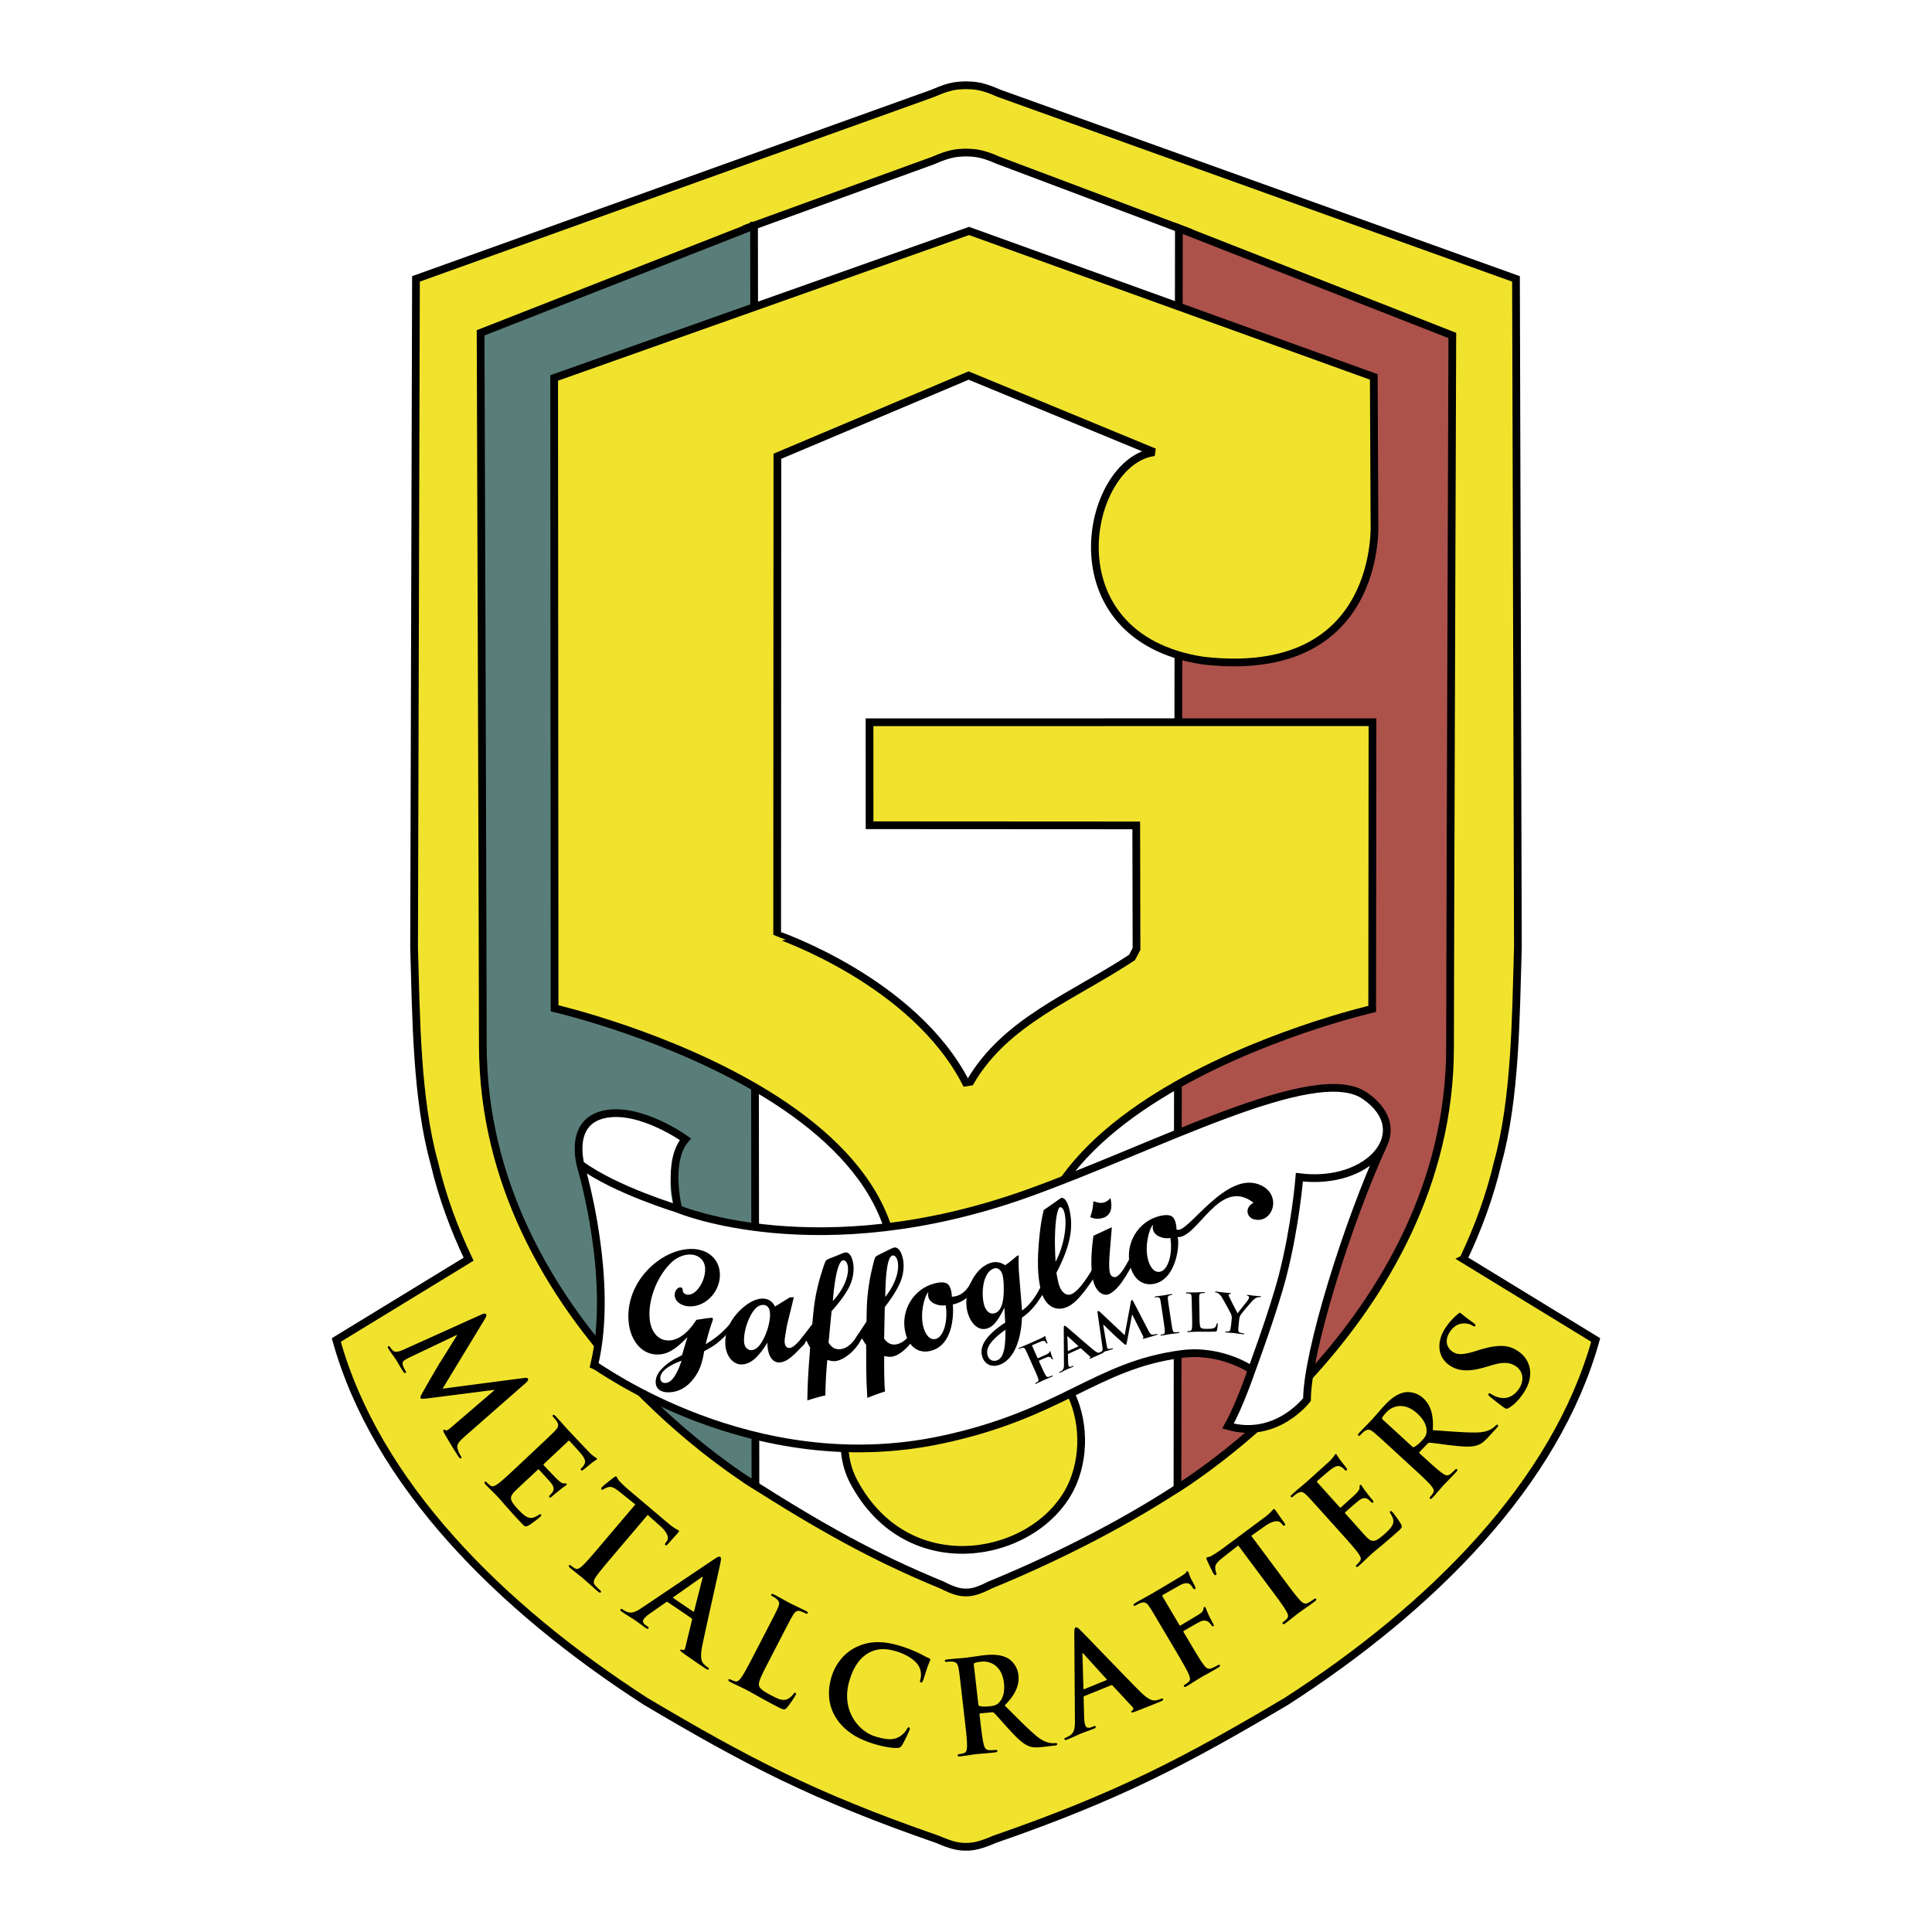
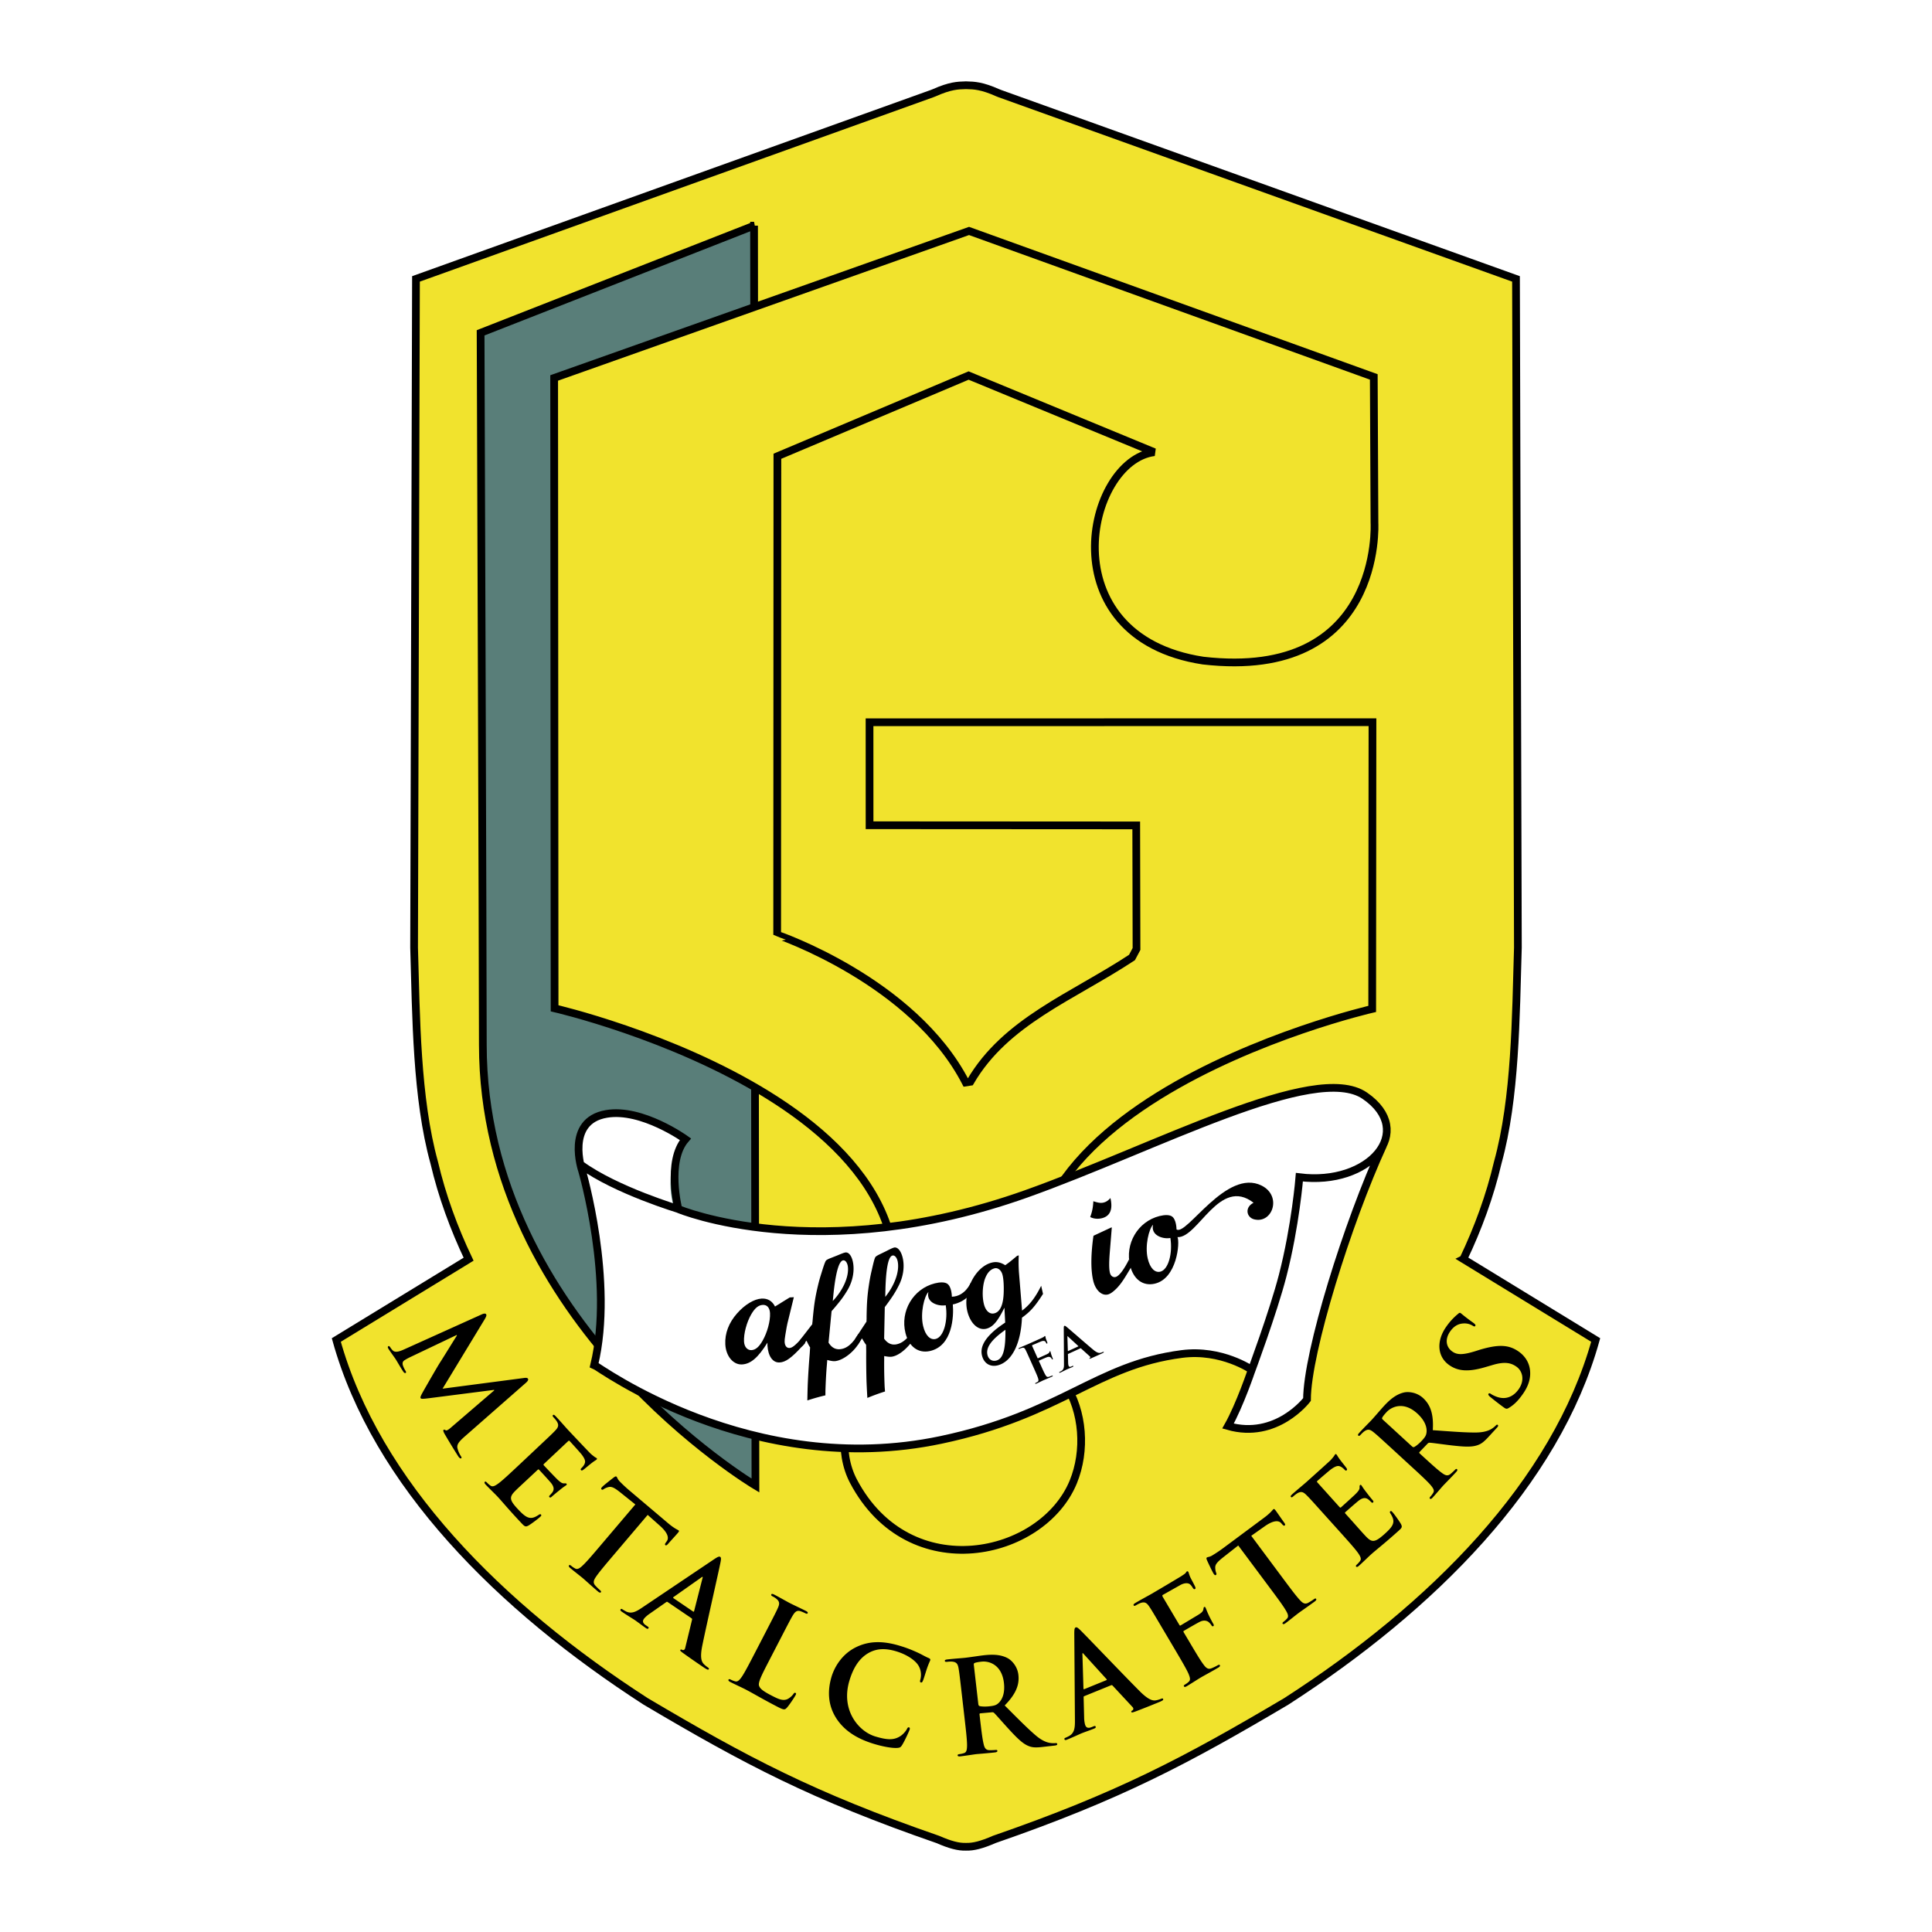
<svg xmlns="http://www.w3.org/2000/svg" width="2500" height="2500" viewBox="0 0 192.756 192.756">
  <path fill-rule="evenodd" clip-rule="evenodd" fill="#fff" d="M0 0h192.756v192.756H0V0z" />
  <path d="M146.002 125.62c1.475-3.098 2.648-6.307 3.428-9.626 1.781-6.433 1.803-14.556 2.01-21.454l-.189-66.714L99.76 9.34l-.219-.086c-1.578-.705-2.367-.729-3.063-.746-.032-.004-.065 0-.104-.004-.033.004-.068 0-.102.004-.693.017-1.48.041-3.062.746-.075.031-.142.056-.22.086L41.502 27.826l-.188 66.714c.206 6.898.229 15.021 2.008 21.454.78 3.322 1.955 6.535 3.43 9.636l-13.199 8.061c3.971 14.296 16.279 26.646 30.866 36.057 10.015 5.929 16.685 9.459 29.137 13.771 1.248.544 2.075.756 2.818.733.747.022 1.575-.189 2.823-.733 12.449-4.312 19.117-7.842 29.135-13.771 14.59-9.41 26.896-21.761 30.871-36.057l-13.201-8.071z" fill-rule="evenodd" clip-rule="evenodd" fill="#f1e32d" stroke="#000" stroke-width=".771" stroke-miterlimit="2.613" />
-   <path d="M118.576 147.75c-5.77 3.894-12.736 7.487-19.816 10.394-1.055.538-1.752.755-2.385.734-.627.021-1.327-.196-2.38-.734-6.894-2.827-12.261-5.86-19.481-10.463l-.01-124.912 18.486-6.714c.078-.028.145-.055.22-.084 1.582-.705 2.369-.729 3.062-.75h.206c.696.02 1.485.045 3.063.75.078.03.143.056.219.084l18.783 7.07.033 124.625z" fill-rule="evenodd" clip-rule="evenodd" fill="#fff" stroke="#000" stroke-width=".771" stroke-miterlimit="2.613" />
  <path d="M75.233 22.513L47.95 33.206s.223 63.994.223 71.024c0 27.793 27.198 43.986 27.198 43.986l-.138-125.703z" fill-rule="evenodd" clip-rule="evenodd" fill="#597e79" stroke="#000" stroke-width=".771" stroke-miterlimit="2.613" />
-   <path d="M117.617 22.778l27.281 10.69s-.227 63.994-.227 71.029c0 27.525-27.195 43.982-27.195 43.982l.141-125.701z" fill-rule="evenodd" clip-rule="evenodd" fill="#ac524b" stroke="#000" stroke-width=".771" stroke-miterlimit="2.613" />
  <path d="M48.097 131.122c.205-.088.345-.086.401 0 .056.088.044.186-.146.51l-4.197 6.916 8.102-1.063c.225-.035.353-.026.418.071.061.097-.005.231-.211.412L46.4 143.29c-.619.54-.863.851-.75 1.239.106.377.235.6.328.743.062.096.1.179.037.221-.086.057-.203-.052-.303-.205a68.892 68.892 0 0 1-1.362-2.238c-.139-.265-.15-.352-.084-.393.054-.035.115-.014.197.041.063.052.226-.006.502-.247l4.349-3.737-.028-.044-6.455.826c-.672.081-.806.089-.869-.007-.061-.098.083-.348.296-.73.331-.584 1.436-2.512 1.655-2.84.163-.243 1.108-1.778 1.676-2.682l-.028-.044-4.682 2.229c-.21.104-.358.185-.531.297-.206.133-.211.338-.136.551.083.222.171.381.241.488.057.088.083.178.029.212-.098.063-.183-.02-.288-.183-.296-.455-.579-.963-.705-1.157-.133-.206-.504-.704-.729-1.052-.069-.108-.104-.208-.008-.271.055-.034.119.016.189.123.057.087.105.163.243.305.261.261.74.074 1.145-.109l7.768-3.504zM53.424 144.615c1.429-1.344 1.692-1.589 1.977-1.892.301-.318.381-.536.154-.909a2.616 2.616 0 0 0-.318-.392c-.097-.104-.131-.178-.065-.241.065-.061.146-.013.279.128.469.498 1 1.117 1.246 1.379.285.303 2.048 2.172 2.225 2.341a5.1 5.1 0 0 0 .438.351c.054.038.136.068.18.114.045.049.015.093-.032.137-.066.063-.223.121-.682.501-.103.078-.534.449-.666.535-.056.035-.129.07-.193.006-.061-.066-.032-.131.053-.21.065-.063.217-.223.285-.375.108-.225.133-.426-.255-.948-.131-.177-1.042-1.182-1.219-1.369-.044-.047-.09-.039-.157.022l-2.38 2.238c-.067.061-.095.106-.042.163.194.205 1.214 1.287 1.436 1.484.233.209.395.322.567.319.137-.005.22-.012.263.034.035.039.043.085-.013.137-.055.053-.25.147-.757.571-.205.158-.599.493-.666.555-.076.071-.18.168-.259.083-.062-.066-.042-.119.007-.164.083-.097.206-.213.303-.355.143-.225.161-.488-.13-.87-.15-.196-1.017-1.137-1.229-1.362-.045-.047-.09-.02-.146.033l-.745.697c-.32.303-1.195 1.106-1.458 1.372-.631.628-.631.912.271 1.87.231.244.604.639.947.777s.647.065 1.095-.232c.121-.077.178-.095.239-.029.07.076-.005.146-.098.236-.217.202-.928.729-1.161.858-.306.164-.386.079-.724-.277-1.336-1.419-1.873-2.102-2.396-2.656-.205-.216-.791-.781-1.145-1.156-.114-.123-.149-.216-.083-.277.047-.044.111-.033.218.08.133.141.257.235.356.304.215.152.465.005.773-.215.441-.325 1.183-1.024 2.05-1.837l1.657-1.559zM63.389 150.099l-1.504-1.204c-.587-.463-.867-.614-1.2-.522a1.481 1.481 0 0 0-.458.202c-.087.062-.15.076-.208.024-.07-.058-.048-.122.044-.23.133-.158 1.082-.896 1.168-.959.138-.101.216-.136.275-.086.081.066.094.25.323.479.261.271.619.608.944.882l3.905 3.305c.632.533.951.634 1.03.702.07.059.03.125-.097.272-.174.208-.779.86-.998 1.116-.093.092-.163.133-.221.083-.08-.066-.056-.133.059-.287l.082-.118c.196-.272.165-.772-.696-1.535l-1.217-1.081-3.426 4.037c-.769.905-1.428 1.684-1.739 2.147-.203.302-.328.568-.066.858.123.137.323.339.471.464.108.091.131.162.09.213-.059.068-.162.031-.271-.061-.65-.55-1.248-1.105-1.522-1.338-.228-.193-.873-.689-1.268-1.022-.128-.107-.173-.197-.115-.266.043-.048.106-.045.226.055.148.125.283.206.388.261.231.128.475-.039.746-.299.401-.372 1.06-1.149 1.829-2.057l3.426-4.035zM67.186 159.445c-.043-.028-.032-.068.008-.104l2.773-1.955c.04-.035.099-.073.13-.054.031.023.006.083-.012.133l-.837 3.288c-.012.04-.043.064-.097.028l-1.965-1.336zm1.805 2.008c.053.036.07.079.055.147l-.689 2.841c-.033.166-.173.21-.263.18-.113-.06-.172-.068-.215-.004-.052.073.078.161.263.303a88.05 88.05 0 0 0 2.005 1.394c.395.27.504.314.562.229.052-.075.005-.123-.08-.182a2.74 2.74 0 0 1-.419-.347c-.188-.206-.396-.566-.148-1.803.423-2.084 1.684-7.598 1.827-8.358.062-.319.062-.459-.033-.523-.108-.073-.252.002-.591.223l-7.25 4.874c-.578.387-1.029.612-1.564.342a5.256 5.256 0 0 1-.346-.204c-.083-.058-.142-.064-.185-.002-.058.085-.01.149.129.245.556.376 1.165.745 1.283.825.331.226.769.569 1.11.802.119.08.198.104.256.017.042-.063.025-.106-.103-.192l-.162-.109c-.331-.227-.331-.431-.201-.621.088-.128.316-.35.604-.542l1.619-1.133c.064-.05.1-.057.152-.021l2.384 1.619zM76.769 165.616c-.759 1.469-1.168 2.259-1.033 2.59.105.272.361.506 1.259.968.607.314 1.062.533 1.507.372.215-.078.519-.328.655-.535.065-.096.124-.152.214-.105.082.041.064.104-.008.242-.065.127-.591.945-.855 1.229-.2.218-.286.244-.884-.063-1.653-.852-2.374-1.312-3.305-1.792-.263-.137-1.005-.474-1.464-.713-.148-.076-.211-.152-.171-.232.032-.058.095-.068.231.003.173.088.323.137.439.166.252.073.44-.147.659-.456.306-.452.775-1.359 1.321-2.414l1.045-2.017c.9-1.742 1.066-2.064 1.234-2.443.178-.4.181-.632-.156-.907a1.919 1.919 0 0 0-.362-.231c-.126-.064-.183-.122-.141-.203.042-.08.133-.061.306.027.539.279 1.244.687 1.555.846.275.144 1.132.54 1.579.771.16.085.228.148.188.229-.042.08-.123.066-.261-.005a3.943 3.943 0 0 0-.464-.196c-.339-.103-.532.045-.766.434-.211.355-.377.677-1.279 2.419l-1.043 2.016zM83.406 171.387c-.893-1.427-.8-2.905-.441-4.106.255-.841.952-2.221 2.466-2.952 1.138-.549 2.462-.692 4.306-.139.769.23 1.209.415 1.758.661.451.202.813.432 1.174.579.132.056.164.13.142.206-.03.099-.111.236-.267.659-.147.4-.339 1.085-.437 1.324-.068.183-.123.274-.236.239-.098-.03-.094-.135-.041-.308a1.827 1.827 0 0 0-.143-1.28c-.276-.557-1.143-1.18-2.281-1.521-1.078-.322-1.865-.26-2.559.068-1.151.558-1.738 1.663-2.1 2.86-.883 2.942.92 5.072 2.578 5.568 1.103.331 1.807.407 2.474-.013.281-.173.549-.482.665-.689.097-.188.135-.229.234-.2.088.027.087.12.057.22-.044.147-.516 1.18-.765 1.562-.126.192-.193.238-.429.263-.556.05-1.522-.146-2.316-.384-1.694-.506-3.007-1.304-3.839-2.617zM97.158 166.103c-.012-.102.008-.156.096-.192.125-.052.352-.092.674-.128.758-.087 2.023.301 2.234 2.121.121 1.05-.184 1.683-.535 2.008-.215.195-.375.265-.889.323-.32.038-.709.043-.99-.016-.094-.028-.123-.076-.143-.218l-.447-3.898zm-.924 5.315c.136 1.18.252 2.191.249 2.738-.008.377-.04.668-.291.747a2.099 2.099 0 0 1-.456.104c-.153.019-.2.062-.195.125.01.091.105.119.273.1.514-.06 1.318-.188 1.561-.218.193-.021 1.148-.091 1.893-.176.166-.021.252-.068.242-.16-.008-.064-.062-.096-.166-.084a5.526 5.526 0 0 1-.635.02c-.391-.005-.5-.279-.58-.646-.127-.531-.244-1.543-.381-2.735l-.021-.181c-.01-.075.025-.106.09-.113l1.123-.102c.088-.012.168-.008.24.062.189.174.879.978 1.475 1.623.832.904 1.389 1.452 1.975 1.682.354.142.684.17 1.402.088l1.219-.139c.154-.021.244-.054.23-.158-.01-.063-.064-.095-.166-.085a2.072 2.072 0 0 1-.365.003c-.195-.017-.734-.045-1.539-.707-.848-.708-1.863-1.746-3.172-3.052 1.176-1.199 1.475-2.118 1.365-3.066-.098-.857-.688-1.452-1.074-1.656-.748-.396-1.617-.374-2.428-.28-.396.046-1.369.197-1.805.245-.27.032-1.083.085-1.764.163-.191.023-.279.06-.268.149.01.089.09.104.231.089.178-.02.399-.032.504-.018.434.042.562.234.636.666.073.407.114.767.339 2.715l.259 2.257zM108.182 169.224c-.061.023-.074.059-.068.14l.051 1.973c.002.347.061.657.119.802.086.215.26.325.631.174l.178-.072c.145-.059.188-.05.219.023.037.094-.021.147-.156.2-.381.157-.91.331-1.281.482-.131.053-.775.358-1.398.61-.154.065-.236.07-.275-.027-.031-.071.01-.113.105-.153a3.74 3.74 0 0 0 .359-.175c.523-.295.582-.795.58-1.489l-.064-8.727c.002-.405.02-.566.139-.614.107-.045.223.033.457.261.555.538 4.461 4.633 5.969 6.137.896.89 1.311.917 1.584.873a2.96 2.96 0 0 0 .525-.157c.094-.039.158-.05.193.033.037.095-.057.162-.502.342-.432.176-1.305.533-2.27.898-.223.076-.365.135-.398.052-.031-.071.006-.114.125-.176.07-.058.111-.199-.008-.319l-1.992-2.143c-.049-.05-.094-.059-.154-.033l-2.668 1.085zm2.195-1.591c.059-.025.059-.064.029-.099l-2.281-2.51c-.033-.043-.068-.1-.105-.083-.033.015-.033.083-.025.135l.102 3.389c.004.052.033.083.08.064l2.2-.896zM118.631 163.752c.633 1.066 1.123 1.902 1.455 2.334.225.304.436.51.795.355.17-.067.426-.19.584-.282.145-.086.207-.078.24-.021.047.078-.012.156-.18.254-.701.414-1.42.794-1.709.966-.291.169-.973.614-1.395.865-.156.091-.248.116-.299.026-.035-.055-.01-.115.113-.188.168-.098.289-.198.375-.28.197-.174.105-.451-.037-.802-.223-.499-.717-1.333-1.344-2.4l-1.158-1.954c-1-1.689-1.18-2-1.414-2.344-.246-.363-.441-.49-.854-.353a2.843 2.843 0 0 0-.453.225c-.113.064-.201.089-.242.021-.053-.088.023-.162.191-.261.578-.342 1.299-.723 1.621-.912a292.7 292.7 0 0 0 2.932-1.742c.203-.137.338-.215.428-.314.057-.06.086-.137.141-.171.043-.026.105-.001.139.055.045.077.068.245.205.552.055.118.422.787.477.934.043.095.061.175-.02.222-.078.046-.135.003-.215-.112-.055-.089-.16-.268-.318-.384-.168-.109-.5-.138-.932.101l-1.734.977c-.066.038-.078.091-.008.214l1.645 2.777c.037.066.068.095.137.055l1.416-.851c.189-.112.346-.202.496-.307.205-.135.334-.272.359-.482.018-.1.012-.155.078-.195.045-.026.086-.006.127.062.037.064.146.376.318.74.107.236.387.759.434.838.061.1.125.211.016.276-.066.041-.135-.025-.182-.103s-.146-.197-.27-.306c-.15-.123-.436-.224-.805-.066-.299.132-1.479.827-1.668.938-.055.033-.062.068-.02.146l.535.897zM123.539 154.193l-1.514 1.189c-.586.468-.797.705-.781 1.047.01.233.053.396.094.493.039.099.039.163-.023.21-.07.053-.129.018-.215-.097-.123-.166-.629-1.254-.67-1.352-.07-.158-.084-.245-.021-.29.082-.062.264-.036.537-.207a13.5 13.5 0 0 0 1.076-.718l4.105-3.051c.664-.492.838-.781.92-.843.072-.054.127 0 .244.156.162.218.662.955.863 1.224.066.111.094.189.031.234-.084.062-.145.025-.27-.121l-.096-.106c-.223-.254-.717-.335-1.654.329l-1.328.938 3.162 4.245c.709.953 1.318 1.77 1.701 2.177.246.266.479.448.822.258a5.34 5.34 0 0 0 .559-.351c.115-.085.189-.092.227-.04.055.071-.006.166-.119.249-.686.509-1.361.964-1.648 1.18-.24.176-.869.692-1.285 1-.135.101-.23.125-.285.051-.037-.051-.02-.114.105-.205.154-.117.264-.228.342-.319.178-.196.068-.47-.125-.792-.27-.474-.881-1.293-1.59-2.244l-3.164-4.244zM132.191 151.179c-1.312-1.46-1.553-1.729-1.85-2.019-.311-.31-.525-.394-.904-.177a2.876 2.876 0 0 0-.402.307c-.105.097-.18.128-.238.062-.061-.068-.014-.147.133-.277.51-.457 1.141-.97 1.41-1.211.309-.276 2.221-1.99 2.395-2.165a4.51 4.51 0 0 0 .363-.428c.039-.054.07-.133.121-.177.049-.043.092-.013.135.035.059.066.115.226.484.692.076.105.436.546.52.678.033.057.066.131 0 .191-.068.06-.131.03-.209-.057a1.422 1.422 0 0 0-.367-.294c-.225-.113-.424-.142-.955.232-.182.126-1.211 1.014-1.4 1.185-.049.043-.043.09.018.156l2.184 2.43c.061.066.105.098.164.045.211-.189 1.316-1.181 1.521-1.398.213-.226.332-.384.332-.557-.002-.136-.006-.219.041-.262.039-.035.086-.042.135.017.053.056.145.254.555.769.154.21.48.61.539.678.068.077.164.184.078.26-.066.062-.123.039-.164-.007-.096-.088-.209-.214-.35-.312-.221-.149-.484-.171-.875.108-.201.145-1.158.988-1.391 1.195-.049.042-.025.09.029.148l.682.758c.291.327 1.076 1.219 1.336 1.488.615.646.898.65 1.881-.227.248-.225.652-.587.799-.927.148-.339.08-.645-.205-1.099-.076-.123-.092-.178-.023-.238.078-.068.145.008.23.104.199.221.711.943.836 1.178.156.311.068.387-.297.714-1.451 1.301-2.15 1.822-2.717 2.331-.219.197-.799.769-1.186 1.114-.123.113-.219.144-.279.076-.043-.048-.029-.111.088-.216.143-.129.24-.251.309-.347.158-.211.018-.466-.193-.779-.316-.447-.998-1.204-1.791-2.088l-1.522-1.689zM137.965 141.638c-.076-.07-.096-.125-.055-.208.059-.122.205-.303.424-.54.52-.56 1.729-1.097 3.08.145.779.716.965 1.394.912 1.871-.035.283-.111.441-.459.821-.219.237-.51.497-.76.636-.09.041-.145.023-.25-.072l-2.892-2.653zm2.785 4.621c.875.802 1.627 1.491 1.982 1.906.242.291.406.53.27.756a2.123 2.123 0 0 1-.275.376c-.105.114-.111.18-.064.223.066.062.156.021.27-.103.35-.381.873-1.004 1.041-1.185.129-.144.805-.819 1.311-1.373.115-.122.148-.216.08-.277-.047-.043-.109-.031-.182.045a5.321 5.321 0 0 1-.467.431c-.299.251-.561.116-.863-.109-.443-.319-1.195-1.009-2.08-1.819l-.133-.123c-.059-.052-.051-.098-.006-.146l.777-.81c.062-.066.125-.114.227-.109.254.007 1.305.163 2.178.264 1.223.14 2.004.189 2.596-.02.361-.125.629-.317 1.117-.851l.83-.902c.105-.114.148-.197.072-.27-.049-.042-.111-.031-.182.046-.072.076-.16.152-.273.239-.16.115-.586.446-1.629.471-1.104.021-2.553-.101-4.398-.231.104-1.677-.273-2.565-.977-3.212-.637-.584-1.475-.648-1.898-.549-.824.189-1.469.773-2.018 1.373-.273.295-.908 1.044-1.207 1.365-.182.199-.762.772-1.225 1.276-.133.143-.174.228-.107.287.068.062.139.021.234-.083.123-.132.279-.286.369-.344.357-.252.58-.189.918.09.324.259.59.503 2.039 1.83l1.673 1.538zM150.531 140.471c-.193.115-.27.108-.502-.056-.576-.414-1.178-.906-1.338-1.035-.148-.125-.244-.238-.182-.32.068-.095.168-.038.252.021.139.098.389.214.604.289.943.323 1.672-.094 2.137-.744.678-.944.367-1.864-.189-2.262-.516-.368-1.121-.562-2.418-.172l-.725.212c-1.732.509-2.754.383-3.605-.226-1.156-.826-1.295-2.385-.25-3.844a6.22 6.22 0 0 1 1.18-1.268c.088-.081.158-.109.23-.059.139.099.412.359 1.232.943.23.167.291.258.23.341-.051.075-.137.06-.262-.029a1.565 1.565 0 0 0-.889-.223c-.314.015-.85.093-1.336.775-.559.777-.443 1.571.188 2.022.484.345 1.025.366 2.312-.032l.43-.137c1.881-.56 2.916-.518 3.912.194.609.436 1.172 1.186 1.123 2.293-.037.766-.365 1.42-.766 1.977-.434.611-.846 1.031-1.368 1.34z" fill-rule="evenodd" clip-rule="evenodd" />
  <path d="M85.16 147.798c-1.583-2.988-1.013-7.02.812-9.83 16.06-26.65-30.64-37.369-30.64-37.369v-.004l-.043-62.886 41.393-14.667 40.381 14.563.068 14.567s.9 15.798-17.098 13.736c-15.477-2.366-11.68-19.945-4.869-20.794l-18.525-7.648-19.079 8.055-.021 47.743S91.125 97.868 96.353 108l.458-.072c3.523-6.046 10.152-8.461 16.128-12.398l.451-.851-.027-12.329-26.606-.015-.003-10.275 50.178-.005-.027 28.604s-46.699 10.72-30.641 37.369c1.824 2.811 2.092 6.72.814 9.833-3.092 7.499-16.35 10.462-21.918-.063z" fill-rule="evenodd" clip-rule="evenodd" fill="#f1e32d" stroke="#000" stroke-width=".771" stroke-miterlimit="2.613" />
  <path d="M124.711 136.639c-.566 2.14-1.422 4.085-2.281 5.693 3.252 1.159 6.127-.45 7.865-2.961.174-4.88 4.207-17.537 7.641-25.157.031-.63 1.516-3.537-2.512-5.009-10.488-4.78-37.617 20.832-68.058 11.611-.827-2.192-.569-5.123.798-7.171-2.05-1.253-6.188-4.243-9.463-1.708-3.71 3.729 2.878 9.077.529 23.902 4.344 4.896 16.02 7.145 16.02 7.145 26.432 7.086 38.059-14.201 49.461-6.345z" fill-rule="evenodd" clip-rule="evenodd" fill="#fff" />
  <path d="M67.834 120.67s-6.37-1.898-9.889-4.47m66.852 20.709s2.236-6.003 3.172-9.631c1.287-4.987 1.672-9.829 1.672-9.829 7.014.886 11.693-4.588 6.523-8.131-4.984-3.416-20.83 5.188-33.787 9.797-20.736 7.374-34.697 1.516-34.697 1.516s-1.214-4.748.708-6.971c0 0-4.348-3.132-7.888-2.524-4.133.707-2.429 5.655-2.429 5.655s3.226 11.038 1.214 19.393c.415.154 15.67 11.469 34.596 7.475 12.072-2.548 15.438-7.46 24.035-8.571 3.957-.513 6.967 1.573 6.967 1.573s-1.184 3.526-2.365 5.616c4.842 1.382 7.881-2.646 7.881-2.646.012-4.721 4.045-17.655 7.6-25.387" fill="none" stroke="#000" stroke-width=".771" stroke-miterlimit="2.613" />
-   <path d="M68.006 135.754c-.203.567-.29.802-.448 1.104-.393.794-.803 1.172-1.269 1.119-.287-.033-.446-.264-.409-.564.068-.6.788-1.171 2.126-1.659zm2.479-1.07c.89-.492 1.236-.735 2.489-2.026l.093-.844c-1.03 1.246-1.849 1.805-2.662 2.295.118-.47.175-.712.251-.97l.102-.349c.046-.151.091-.318.149-.47.06-.2.075-.229.105-.319.073-.183.118-.332.118-.41-.002-.073-.047-.12-.138-.118-.135.001-.8.097-1.301.175l-.211.032c-.825 1.305-1.82 2.054-2.76 2.059-1.15.009-1.916-.998-1.925-2.586-.013-1.756.792-3.743 2.026-5.037.554-.595 1.296-.946 1.992-.951.893-.006 1.536.578 1.542 1.456.009 1.226-.877 2.55-1.68 2.554-.319.002-.562-.192-.562-.434l-.001-.048c-.003-.165-.094-.255-.23-.255-.301.003-.571.367-.571.761.006.648.676 1.144 1.584 1.14 1.561-.013 2.943-1.486 2.931-3.151-.01-1.545-1.181-2.595-2.878-2.583-1.11.009-2.331.456-3.4 1.263-1.825 1.374-2.87 3.41-2.857 5.497.016 2.19 1.222 3.787 2.905 3.777.968-.009 1.752-.452 2.986-1.731-.266.848-.341 1.121-.532 1.789-1.057.52-1.494.826-2.02 1.361-.406.408-.616.88-.614 1.32.007.664.476 1.038 1.279 1.033.985-.007 1.875-.5 2.552-1.424.541-.73.794-1.397 1.012-2.685l.226-.121z" fill-rule="evenodd" clip-rule="evenodd" />
-   <path d="M76.102 130.19c.422-.023.695.28.723.824.042.785-.278 1.938-.735 2.735-.361.64-.71.931-1.116.954-.411.02-.715-.328-.743-.856-.043-.787.263-1.923.722-2.721.375-.64.724-.914 1.149-.936zm.467 4.064c.073 1.071.532 1.714 1.213 1.679.59-.031 1.175-.439 2.251-1.616.116-.113.174-.161.29-.304l-.045-.831-.128.158c-.041.048-.103.097-.131.143-.67.748-.977.99-1.25 1.005-.272.014-.466-.2-.487-.611-.008-.15.012-.334.07-.684.067-.459.183-1.102.313-1.577l.537-2.194-.409.021-1.469.909c-.272-.545-.727-.824-1.333-.793-.755.04-1.682.604-2.454 1.478-.816.922-1.231 1.988-1.172 3.091.061 1.178.79 2.049 1.667 2.002.863-.045 1.602-.675 2.539-2.177v.301h-.002z" fill-rule="evenodd" clip-rule="evenodd" />
+   <path d="M76.102 130.19c.422-.023.695.28.723.824.042.785-.278 1.938-.735 2.735-.361.64-.71.931-1.116.954-.411.02-.715-.328-.743-.856-.043-.787.263-1.923.722-2.721.375-.64.724-.914 1.149-.936zm.467 4.064c.073 1.071.532 1.714 1.213 1.679.59-.031 1.175-.439 2.251-1.616.116-.113.174-.161.29-.304l-.045-.831-.128.158c-.041.048-.103.097-.131.143-.67.748-.977.99-1.25 1.005-.272.014-.466-.2-.487-.611-.008-.15.012-.334.07-.684.067-.459.183-1.102.313-1.577l.537-2.194-.409.021-1.469.909c-.272-.545-.727-.824-1.333-.793-.755.04-1.682.604-2.454 1.478-.816.922-1.231 1.988-1.172 3.091.061 1.178.79 2.049 1.667 2.002.863-.045 1.602-.675 2.539-2.177h-.002z" fill-rule="evenodd" clip-rule="evenodd" />
  <path d="M83.087 129.803c.075-.768.104-1.058.138-1.32.228-1.802.531-2.699.907-2.739.226-.023.423.261.465.666.102.992-.493 2.319-1.51 3.393zm-2.023 2.078a.963.963 0 0 0-.021.231l-1.251 1.618.065.616.165-.017.443-.577c.003.03.02.044.02.044l.02.043c.175.362.21.419.32.59l-.04.643a82.603 82.603 0 0 0-.194 2.987c-.02.549-.028.913-.043 1.661l.221-.068a20.795 20.795 0 0 1 1.582-.438l.002-.439c.028-.916.08-1.895.151-2.677l.031-.413c.331.086.581.138.791.116.798-.084 1.96-.952 2.514-2.047l-.2-.671c-.564.948-1.119 1.455-1.81 1.525-.482.05-.872-.17-1.165-.657l.301-3.133c.83-.951 1.178-1.413 1.581-2.091.457-.763.682-1.668.596-2.512-.08-.782-.406-1.296-.782-1.258-.076.009-.104.027-.209.052-.059.023-.177.064-.616.248l-.773.305c-.233.102-.348.175-.385.253-.089.161-.219.54-.436 1.247-.208.66-.283.971-.46 1.751-.193.931-.274 1.487-.396 2.806l-.022.262z" fill-rule="evenodd" clip-rule="evenodd" />
  <path d="M88.323 129.39c.015-.77.025-1.063.038-1.327.088-1.813.324-2.734.695-2.799.225-.042.442.228.515.63.178.981-.317 2.346-1.248 3.496zm-1.863 2.225a1.174 1.174 0 0 0-.004.231l-1.123 1.707.108.609.165-.027.397-.609a.068.068 0 0 0 .023.041l.023.043c.202.35.242.402.363.563l.01.644a85.51 85.51 0 0 0 .03 2.992c.022.551.042.916.083 1.66l.217-.085a20.01 20.01 0 0 1 1.547-.555l-.035-.44a47.23 47.23 0 0 1-.049-2.68l.001-.415c.334.064.587.095.797.058.787-.143 1.729-.988 2.499-2.262l-.145-.805c-.654 1.148-1.259 1.717-1.945 1.841-.478.085-.88-.104-1.211-.566l.064-3.147c.757-1.01 1.068-1.498 1.419-2.206.395-.794.553-1.715.403-2.547-.14-.774-.504-1.262-.875-1.194-.074.012-.103.033-.204.066a9.987 9.987 0 0 0-.594.291l-.75.365c-.226.118-.332.197-.364.281-.078.166-.176.555-.339 1.275-.158.673-.208.99-.326 1.777-.123.947-.162 1.505-.185 2.832v.262z" fill-rule="evenodd" clip-rule="evenodd" />
  <path d="M93.362 133.586c-.542.14-1.039-.333-1.265-1.304-.299-1.286.118-2.957.529-3.376-.25 1.11 1.07 1.446 1.729 1.318.241 1.541-.196 3.159-.993 3.362zm1.701-3.442s1.399-.225 1.978-1.43l-.208-.705s-.549 1.332-1.866 1.365c0 0 0-1.046-.498-1.321-.251-.141-.675-.144-1.205-.011-2.159.542-3.472 2.772-2.923 4.959.345 1.379 1.293 2.038 2.419 1.796 2.279-.487 2.408-3.471 2.303-4.653zM115.775 126.872c-.545.139-1.037-.335-1.266-1.307-.299-1.284.121-2.955.529-3.375-.25 1.111 1.064 1.465 1.729 1.32.245 1.541-.199 3.157-.992 3.362zm1.702-3.442c2.061.097 4.184-6.065 7.592-3.431-.914.457-.709 1.464.062 1.656 1.83.457 2.799-2.342.738-3.369-3.521-1.759-7.492 5.068-8.488 4.372 0 0 0-1.045-.498-1.32-.254-.141-.674-.143-1.205-.012-2.158.542-3.473 2.772-2.922 4.959.346 1.38 1.291 2.038 2.414 1.797 2.279-.486 2.562-4.171 2.307-4.652z" fill-rule="evenodd" clip-rule="evenodd" />
  <path d="M99.215 126.544c.336-.093.676.175.799.627.1.365.148.994.127 1.722-.031 1.263-.338 1.976-.924 2.135-.451.125-.855-.206-1.037-.862-.205-.759-.17-1.772.066-2.512.221-.625.529-.99.969-1.11zm1.097 6.128c.02 2.019-.244 2.889-.9 3.069-.408.111-.766-.104-.883-.525-.205-.746.364-1.542 1.783-2.544zm-.019-6.442c-.494-.305-.906-.38-1.389-.248-1.68.46-2.897 3.005-2.367 4.944.326 1.183 1.103 1.847 1.894 1.633.643-.177 1.104-.729 1.781-2.089l.076 1.483c-.619.422-.867.615-1.182.891-.969.876-1.336 1.666-1.119 2.451.209.76.84 1.12 1.588.918 1.385-.381 2.279-2.162 2.387-4.748.799-.578 1.264-1.064 2.1-2.372l-.184-.812c-.707 1.433-1.32 2.034-1.906 2.477l-.307-3.76a14.41 14.41 0 0 1-.023-1.749l-.162.045-.141.116c-.472.397-.704.585-1.046.82z" fill-rule="evenodd" clip-rule="evenodd" />
-   <path d="M105.314 125.896c-.078-1.544-.08-2.151-.043-3.021.062-1.426.256-2.367.488-2.427.162-.043.34.16.432.511.327 1.244-.05 3.377-.877 4.937zm3.649.757s-1.256 2.255-2.166 2.499c-.512.136-.975-.308-1.189-1.127-.07-.264-.141-.651-.211-1.04 1.389-2.647 1.76-4.56 1.26-6.461-.182-.687-.488-1.077-.766-1.004-.043.012-.082.038-.123.063l-1.639 1.151c-.207.882-.309 1.503-.422 2.566-.244 2.408-.201 4.117.162 5.493.348 1.33 1.242 1.988 2.266 1.718.852-.221 1.607-.922 3.039-3.054l-.211-.804z" fill-rule="evenodd" clip-rule="evenodd" />
  <path d="M109.189 119.882c.404.124.645.16.896.102.279-.064.48-.204.701-.457.264 1.134-.027 1.821-.869 2.018-.412.097-.811.05-1.146-.12.199-.56.271-.903.314-1.581l.104.038zm-.091 3.406l1.74-.809.088-.02-.197 2.421c-.082.997-.092 1.683.006 2.097.072.309.281.461.508.44.404-.036.953-.856 1.418-1.796l.189.81c-.715 1.214-.992 1.636-1.428 2.094-.34.344-.645.57-.896.627-.619.145-1.236-.442-1.457-1.384-.234-1.002-.248-2.397-.008-4.238l.037-.242zM103.832 136.19c.203.46.365.817.482 1.005.078.131.156.223.328.168.082-.023.205-.068.279-.102.072-.031.102-.026.111-.003.014.032-.018.064-.1.101-.342.153-.689.291-.832.354-.139.062-.475.229-.684.322-.072.033-.115.039-.135.002-.01-.023.008-.049.066-.074.082-.036.143-.076.186-.105.102-.068.082-.187.041-.332-.062-.215-.225-.572-.428-1.03l-.375-.839c-.326-.727-.385-.86-.465-1.007-.082-.158-.16-.216-.354-.167a1.329 1.329 0 0 0-.219.077c-.055.025-.098.033-.109.004-.018-.038.023-.066.104-.104.283-.125.631-.265.787-.334.207-.091 1.311-.583 1.432-.643.102-.052.166-.08.215-.118.027-.025.045-.057.074-.067.021-.011.045.003.057.026.016.033.014.103.053.233.014.05.131.336.146.399.012.04.012.072-.025.09-.039.017-.061-.002-.088-.052-.02-.038-.053-.114-.115-.168-.066-.05-.213-.069-.422.019l-.842.358c-.033.014-.043.033-.02.089l.533 1.19c.014.03.025.041.059.026l.691-.313c.094-.042.17-.075.242-.115.102-.05.168-.103.197-.189.014-.039.016-.064.049-.079.021-.009.037 0 .051.029.012.028.039.16.088.314.033.101.119.326.135.358.018.044.039.092-.014.115-.031.015-.057-.014-.074-.049a.525.525 0 0 0-.098-.133c-.057-.055-.178-.104-.355-.048-.139.046-.715.303-.809.344-.027.012-.033.026-.018.06l.175.388zM106.576 135.079c-.027.014-.033.028-.029.062l.021.812c0 .145.027.271.051.327.043.084.117.124.285.048l.082-.038c.064-.03.084-.028.098 0 .016.038-.01.063-.068.091-.174.079-.412.171-.58.248-.061.028-.352.18-.631.308-.068.033-.107.038-.123 0-.014-.027.004-.049.047-.066.045-.023.123-.063.162-.089.234-.141.264-.351.262-.636l-.021-3.604c0-.168.01-.234.061-.259s.102.004.205.089c.254.201 2.008 1.739 2.689 2.301.402.334.588.327.713.298.086-.021.17-.055.236-.085.041-.019.072-.026.086.007.018.038-.025.069-.225.161-.195.089-.59.271-1.025.46-.1.041-.164.069-.178.037-.014-.029.002-.047.057-.077.031-.028.049-.088-.004-.133l-.896-.808c-.023-.018-.043-.02-.068-.006l-1.207.552zm.992-.743c.025-.013.025-.029.014-.041l-1.027-.948c-.016-.017-.029-.038-.047-.03-.016.009-.016.035-.012.057l.043 1.397c.004.02.016.033.033.021l.996-.456z" fill-rule="evenodd" clip-rule="evenodd" />
-   <path d="M109.99 134.385c.027.178.045.387-.105.467a.85.85 0 0 1-.164.069c-.055.019-.086.04-.078.063.016.046.061.041.117.023.184-.059.449-.161.557-.196.102-.031.361-.1.6-.176.084-.029.133-.054.117-.1-.006-.025-.051-.021-.096-.007a1.408 1.408 0 0 1-.246.052c-.102.012-.189-.01-.221-.105a1.971 1.971 0 0 1-.059-.238l-.348-2.074.021-.006c.32.309.863.825.947.913.113.116.807.733 1.018.919.137.119.225.201.277.185.051-.017.062-.07.119-.346l.5-2.656.023-.007 1.047 2.078c.068.132.074.203.043.223-.035.028-.053.05-.045.075.01.029.049.035.182.001a32.707 32.707 0 0 0 1.158-.34c.078-.025.143-.062.129-.102-.012-.03-.051-.023-.102-.006a1.328 1.328 0 0 1-.367.063c-.184.011-.287-.116-.441-.413l-1.508-2.907c-.053-.1-.1-.138-.15-.121-.053.017-.074.066-.086.159l-.621 3.336-2.451-2.306c-.115-.104-.156-.119-.199-.104-.047.015-.066.069-.057.159l.489 3.425zM115.939 130.779c-.117-.785-.139-.93-.176-1.094-.039-.173-.111-.253-.244-.26-.066-.005-.145 0-.215.01-.057.011-.096.006-.1-.036-.008-.031.039-.048.135-.062.223-.035.594-.074.766-.1.146-.021.49-.09.717-.122.072-.013.123-.009.129.022.006.041-.029.058-.088.066-.057.007-.105.02-.174.04-.154.052-.189.145-.174.327.014.168.035.312.152 1.099l.139.91c.072.501.137.908.193 1.127.037.139.092.225.271.218.084-.001.215-.01.301-.022.066-.011.098.001.102.027.006.035-.039.059-.102.068-.391.057-.762.097-.922.121-.135.021-.504.09-.738.125-.076.014-.119.004-.125-.033-.002-.025.02-.045.09-.055.086-.014.156-.035.207-.053.113-.039.135-.132.131-.284-.002-.222-.064-.63-.139-1.13l-.136-.909zM119.674 131.358c.014.669.021 1.029.148 1.121.104.076.258.109.721.1.316-.007.547-.017.693-.16a.623.623 0 0 0 .146-.316c.006-.047.018-.078.064-.08.043 0 .049.025.051.088 0 .059-.033.45-.078.604-.031.116-.062.141-.369.147-.857.019-1.25-.005-1.73.004-.139.003-.512.026-.75.031-.076.001-.117-.013-.121-.05 0-.025.023-.044.096-.044.09-.001.162-.015.213-.024.119-.023.146-.14.166-.293.027-.219.02-.631.01-1.112l-.021-.919c-.016-.796-.018-.941-.035-1.107-.014-.178-.062-.26-.262-.294a1.048 1.048 0 0 0-.193-.011c-.066.002-.102-.008-.102-.045 0-.036.037-.048.129-.05.279-.007.654.002.814-.001.141-.002.576-.027.807-.031.084-.002.125.008.127.044 0 .037-.037.049-.107.05-.066 0-.16.007-.23.019-.162.03-.205.12-.213.303-.01.167-.006.313.012 1.107l.014.919zM122.883 131.634c.031-.281-.016-.402-.078-.562a37.393 37.393 0 0 0-.879-1.606 1.43 1.43 0 0 0-.369-.422.664.664 0 0 0-.242-.095c-.047-.005-.086-.019-.082-.055.002-.031.047-.043.117-.035.107.012.549.073.744.095.123.014.367.021.633.052.059.005.088.025.086.057-.006.03-.047.031-.139.041a.098.098 0 0 0-.092.085.471.471 0 0 0 .053.186c.066.164.76 1.504.838 1.66.072-.118.939-1.185 1.039-1.336a.584.584 0 0 0 .111-.263c.006-.051-.012-.11-.111-.143-.051-.015-.104-.031-.1-.062.004-.038.033-.045.107-.036.195.02.383.055.553.073.129.015.52.04.633.051.066.008.107.023.104.055-.006.035-.053.045-.119.039a.697.697 0 0 0-.266.035c-.131.037-.201.094-.348.221-.217.188-1.172 1.32-1.305 1.533-.107.178-.125.339-.145.51l-.043.427c-.008.083-.033.301-.039.521-.004.151.039.271.215.312.078.02.209.042.293.053.064.007.092.024.088.051-.004.035-.053.047-.129.039-.371-.041-.744-.095-.902-.111-.148-.018-.52-.039-.74-.063-.082-.009-.129-.023-.125-.064.002-.027.033-.038.1-.032.08.009.154.005.209.002.119-.01.186-.118.213-.268.041-.216.062-.436.074-.517l.043-.428z" fill-rule="evenodd" clip-rule="evenodd" />
</svg>